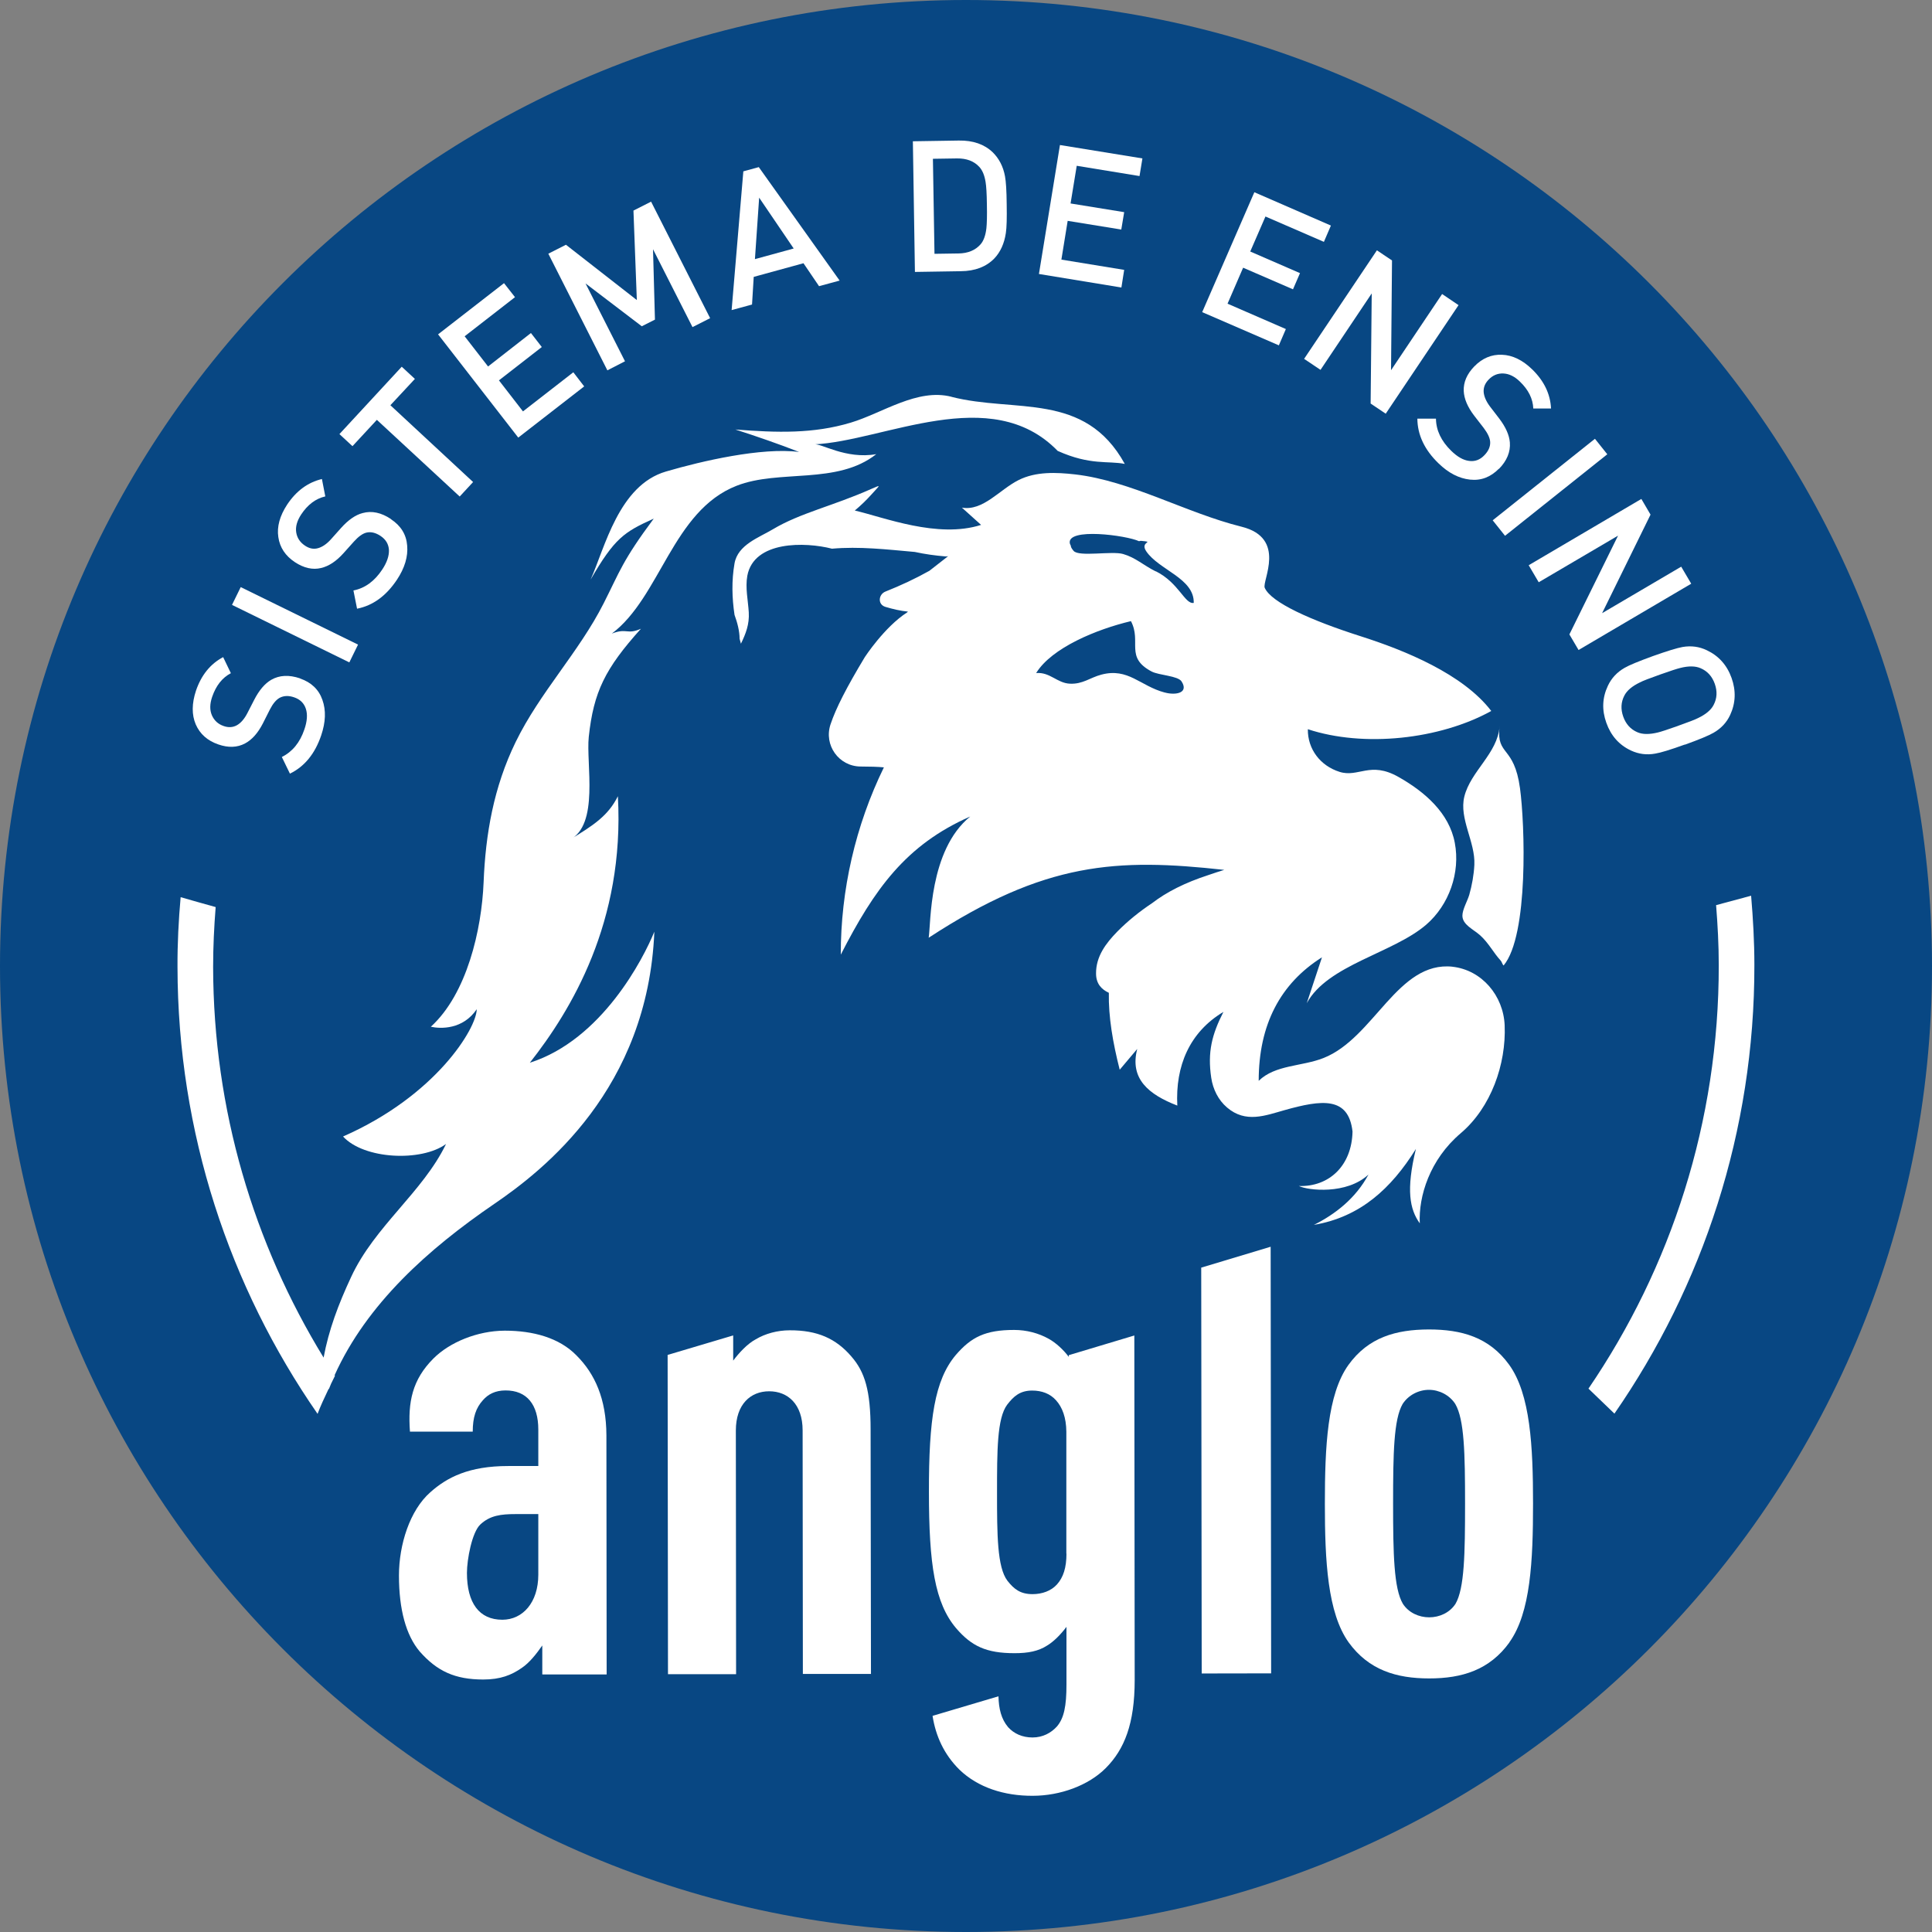
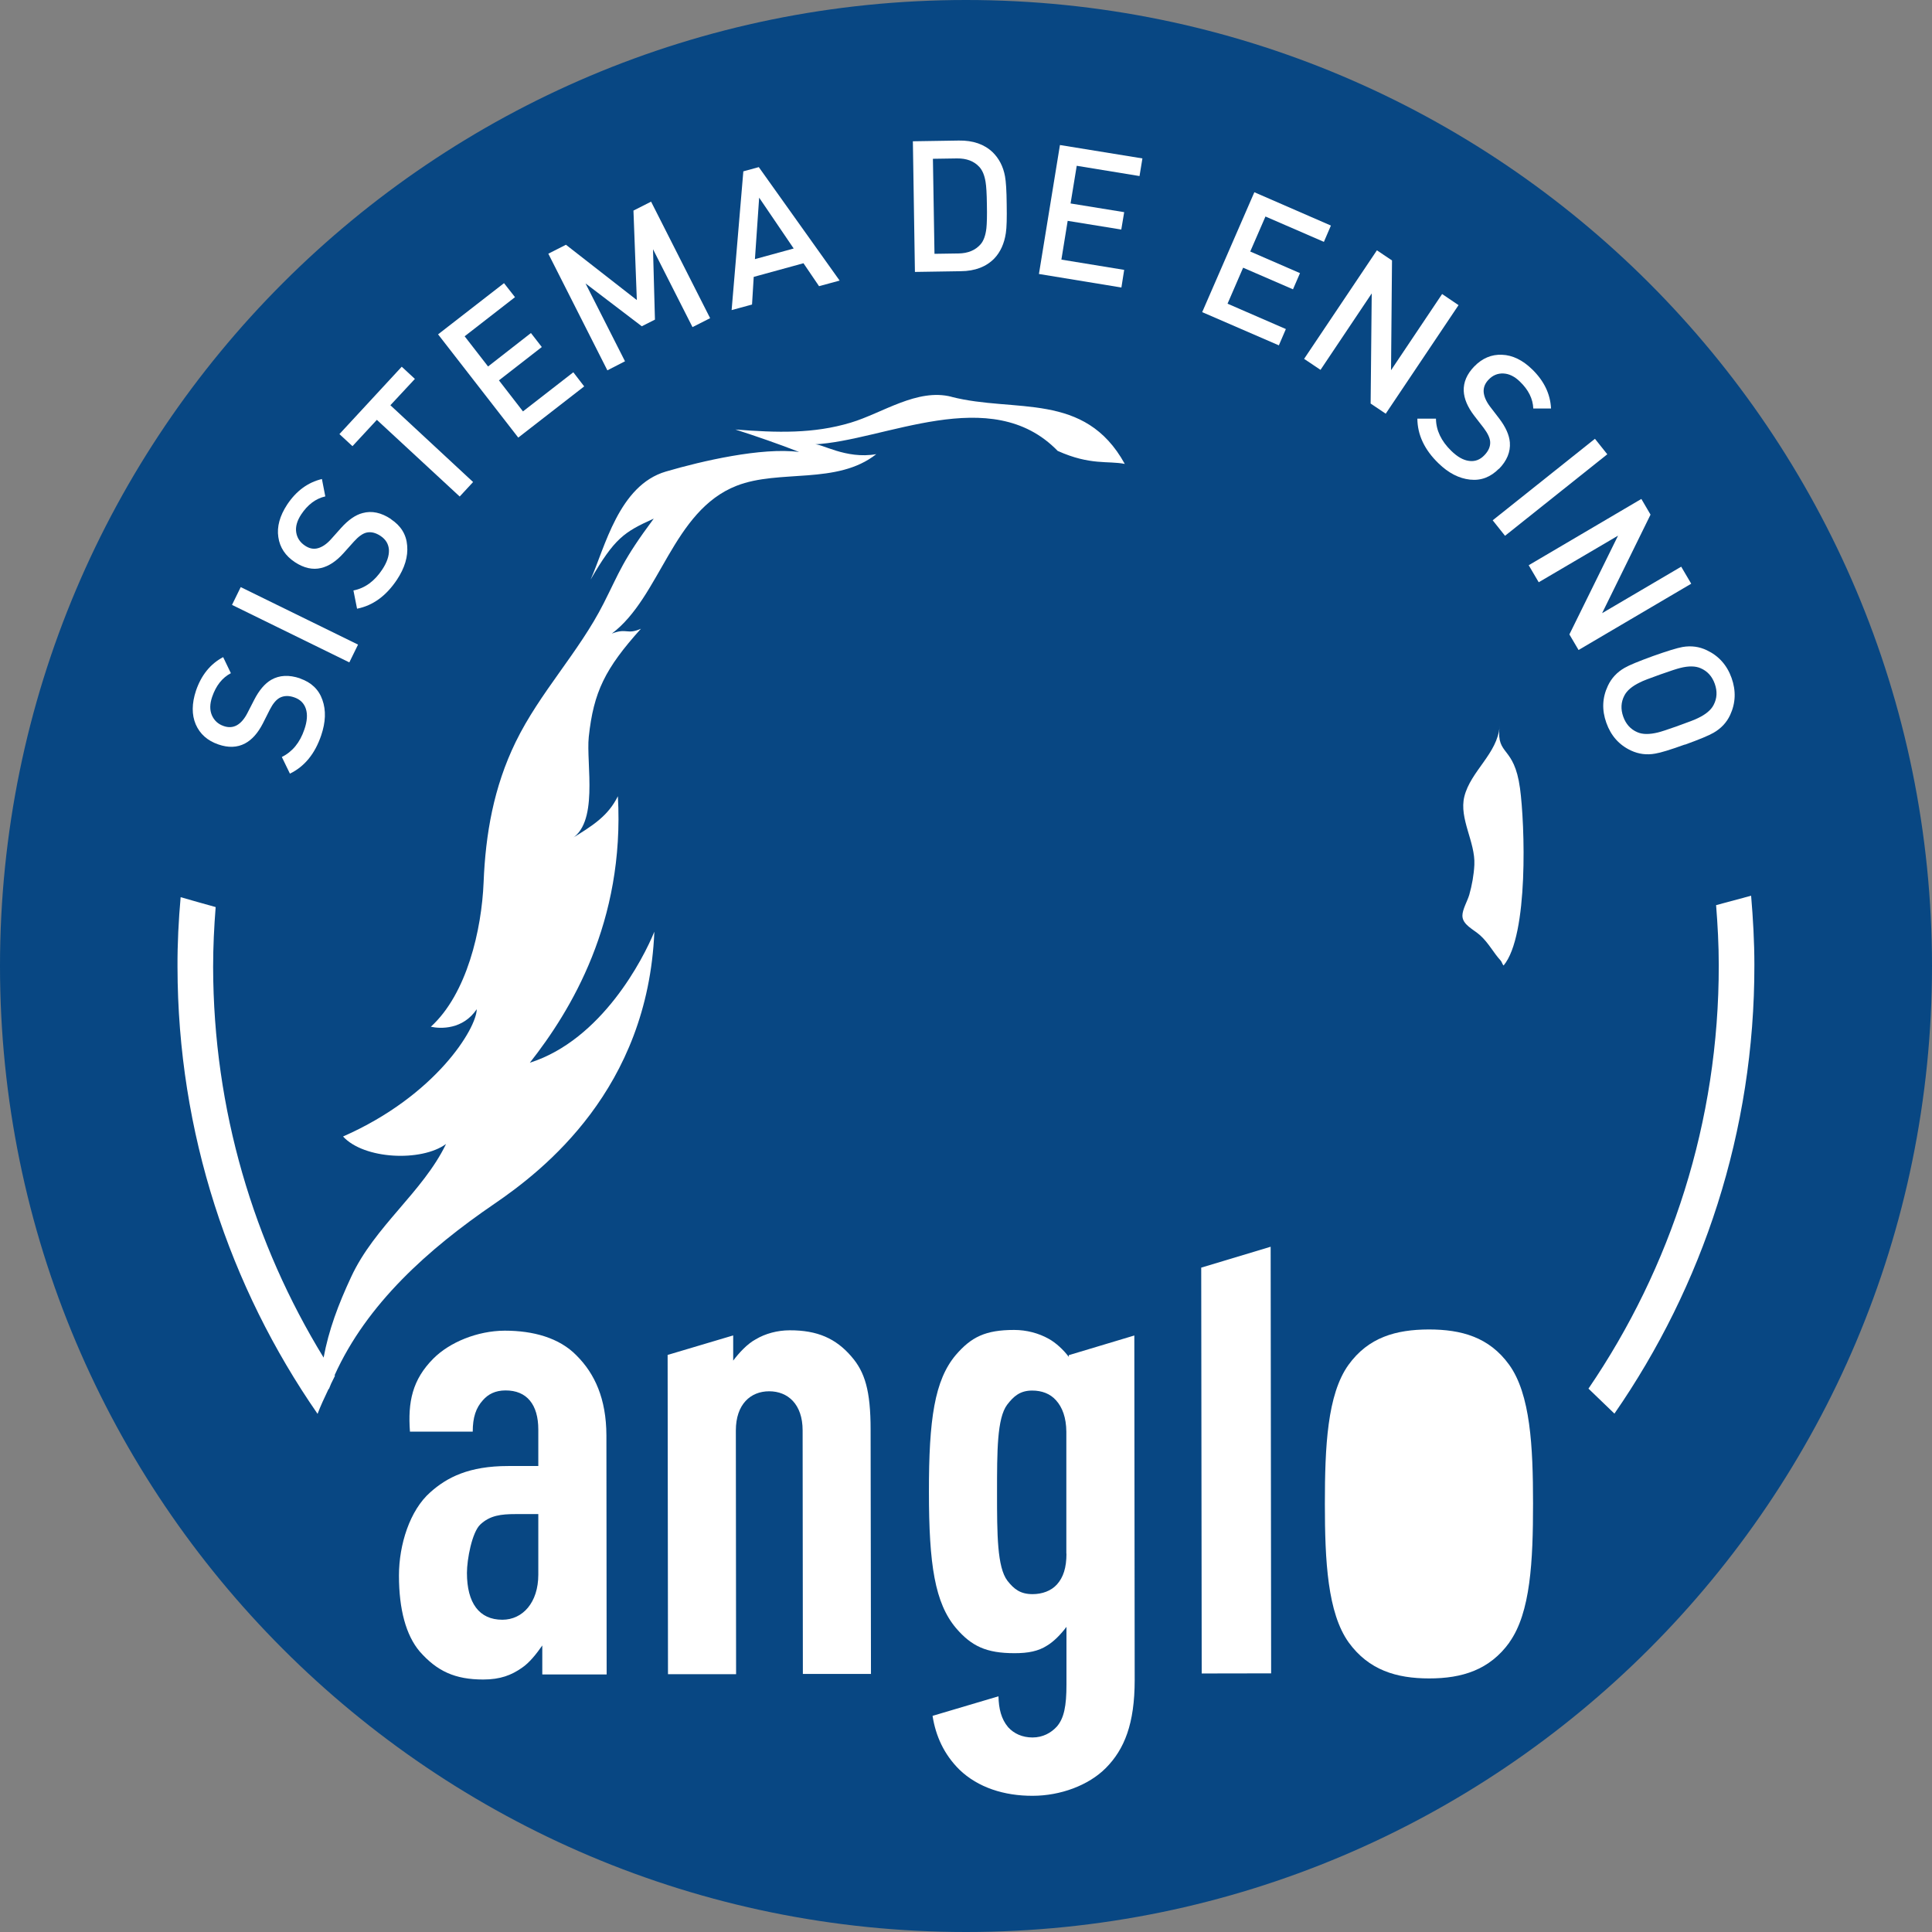
<svg xmlns="http://www.w3.org/2000/svg" id="Camada_1" data-name="Camada 1" viewBox="0 0 160 160">
  <rect x="0" y="0" width="160" height="160" fill="#808080" stroke="none" />
  <defs>
    <style>
      .cls-1 {
        clip-path: url(#clippath);
      }

      .cls-2 {
        fill: none;
      }

      .cls-2, .cls-3, .cls-4 {
        stroke-width: 0px;
      }

      .cls-5 {
        clip-path: url(#clippath-1);
      }

      .cls-3 {
        fill: #084783;
      }

      .cls-4 {
        fill: #fff;
      }
    </style>
    <clipPath id="clippath">
      <rect class="cls-2" x="0" width="160" height="160" />
    </clipPath>
    <clipPath id="clippath-1">
      <rect class="cls-2" x="0" width="160" height="160" />
    </clipPath>
  </defs>
  <g id="Arte_18" data-name="Arte 18">
    <g class="cls-1">
      <g class="cls-5">
        <path class="cls-3" d="M160,80c0,44.18-35.82,80-80,80S0,124.18,0,80,35.82,0,80,0s80,35.82,80,80" />
        <path class="cls-4" d="M145.02,74.18l-2.9.78c.13,1.64.22,3.29.22,4.96.02,12.99-3.97,25.08-10.79,35.08l2.15,2.07c7.31-10.56,11.61-23.36,11.59-37.16,0-1.93-.11-3.84-.27-5.73" />
        <path class="cls-4" d="M24.85,56.19c.93.32,1.55.91,1.85,1.77.31.87.27,1.84-.1,2.94-.52,1.53-1.38,2.58-2.59,3.17l-.67-1.38c.87-.43,1.5-1.19,1.87-2.29.23-.67.27-1.24.12-1.7-.15-.46-.47-.78-.97-.95-.46-.16-.86-.14-1.2.04-.29.16-.56.48-.81.97l-.58,1.15c-.41.8-.91,1.36-1.48,1.66-.64.34-1.38.37-2.21.08-.9-.31-1.52-.86-1.87-1.66-.34-.8-.33-1.73.02-2.79.44-1.29,1.19-2.22,2.25-2.78l.64,1.33c-.72.38-1.23,1.03-1.55,1.96-.2.59-.21,1.09-.02,1.53.19.43.51.73.98.89.4.14.77.11,1.09-.07.32-.18.61-.51.86-.99l.57-1.11c.41-.8.88-1.35,1.41-1.66.68-.39,1.47-.43,2.39-.12" />
        <rect class="cls-4" x="23.61" y="46.32" width="1.64" height="10.82" transform="translate(-32.77 50.91) rotate(-63.89)" />
        <polygon class="cls-4" points="34.36 31.38 32.33 33.56 39.18 39.92 38.07 41.12 31.21 34.77 29.19 36.95 28.11 35.95 33.27 30.37 34.36 31.38" />
        <polygon class="cls-4" points="48.38 32 42.92 36.24 36.28 27.69 41.74 23.45 42.65 24.61 38.48 27.85 40.42 30.35 43.97 27.58 44.87 28.74 41.32 31.5 43.31 34.07 47.48 30.83 48.38 32" />
        <polygon class="cls-4" points="58.81 26.35 57.35 27.09 54.08 20.64 54.24 26.47 53.15 27.02 48.49 23.47 51.76 29.92 50.3 30.67 45.41 21.01 46.87 20.27 52.74 24.85 52.46 17.44 53.92 16.7 58.81 26.35" />
        <path class="cls-4" d="M65.73,20.58l-2.86-4.21-.35,5.09,3.21-.88ZM69.52,23.24l-1.69.46-1.29-1.9-4.12,1.13-.14,2.29-1.69.46.97-11.49,1.28-.35,6.69,9.39Z" />
        <path class="cls-4" d="M81.73,16.94c-.01-.9-.05-1.53-.11-1.88-.09-.55-.26-.96-.52-1.24-.44-.48-1.06-.71-1.85-.7l-1.99.03.13,7.87,1.99-.03c.79-.01,1.4-.27,1.83-.76.25-.29.41-.73.48-1.33.04-.39.06-1.04.04-1.96M83.37,16.91c.02,1.15,0,1.94-.07,2.39-.13.87-.45,1.57-.95,2.1-.67.69-1.6,1.05-2.78,1.06l-3.8.06-.17-10.82,3.8-.06c1.19-.02,2.12.31,2.81.97.52.51.87,1.17,1.02,1.99.08.43.13,1.19.14,2.31" />
        <polygon class="cls-4" points="92.87 23.81 86.04 22.69 87.78 12.01 94.61 13.12 94.37 14.58 89.17 13.73 88.66 16.85 93.1 17.57 92.86 19.01 88.42 18.29 87.9 21.5 93.1 22.35 92.87 23.81" />
        <polygon class="cls-4" points="105.91 28.6 99.56 25.85 103.88 15.92 110.22 18.68 109.64 20.03 104.8 17.93 103.54 20.83 107.66 22.62 107.08 23.96 102.95 22.17 101.66 25.15 106.49 27.25 105.91 28.6" />
        <polygon class="cls-4" points="114.76 34.26 113.51 33.42 113.6 24.3 109.36 30.63 108 29.72 114.03 20.73 115.28 21.57 115.2 30.66 119.43 24.35 120.79 25.27 114.76 34.26" />
        <path class="cls-4" d="M124.14,38.81c-.69.7-1.48,1.01-2.4.91-.91-.1-1.78-.54-2.61-1.35-1.16-1.12-1.74-2.36-1.75-3.7h1.54c.01.96.43,1.85,1.26,2.66.51.5,1,.78,1.48.84.48.07.91-.09,1.27-.47.34-.35.5-.72.48-1.1-.02-.33-.2-.71-.53-1.15l-.79-1.02c-.55-.72-.84-1.4-.87-2.05-.03-.72.26-1.4.87-2.03.66-.68,1.43-1.01,2.3-.97.87.03,1.71.44,2.51,1.22.97.95,1.49,2.02,1.55,3.23h-1.47c-.03-.8-.4-1.55-1.11-2.23-.44-.43-.9-.65-1.37-.67-.47-.02-.88.15-1.22.51-.3.31-.43.64-.41,1.02.03.37.2.77.52,1.2l.76.99c.55.72.84,1.38.89,1.99.06.78-.24,1.52-.92,2.21" />
        <rect class="cls-4" x="122.95" y="39.54" width="10.83" height="1.64" transform="translate(2.83 88.81) rotate(-38.56)" />
        <polygon class="cls-4" points="130.73 53.83 129.97 52.54 134 44.36 127.43 48.22 126.6 46.81 135.93 41.32 136.69 42.62 132.68 50.78 139.23 46.93 140.06 48.34 130.73 53.83" />
        <path class="cls-4" d="M138.97,60.11c.87-.31,1.42-.52,1.65-.64.65-.31,1.09-.68,1.3-1.1.28-.54.31-1.12.09-1.74-.22-.62-.61-1.05-1.17-1.29-.43-.19-1-.2-1.7-.02-.25.06-.81.24-1.68.55-.87.31-1.42.52-1.64.64-.65.31-1.09.68-1.3,1.1-.28.54-.31,1.12-.09,1.74.22.62.61,1.05,1.17,1.29.43.19,1,.19,1.7.02.25-.06.81-.24,1.68-.55M139.53,61.66c-1.19.43-2.01.68-2.45.75-.71.13-1.37.04-2-.25-.99-.46-1.67-1.23-2.05-2.3-.38-1.06-.34-2.08.13-3.07.29-.62.75-1.12,1.38-1.48.39-.23,1.18-.55,2.36-.98,1.18-.42,2-.67,2.45-.75.71-.12,1.38-.03,2,.27.98.46,1.67,1.23,2.05,2.29.38,1.07.34,2.09-.12,3.08-.29.62-.75,1.11-1.38,1.47-.38.22-1.17.55-2.36.98" />
        <path class="cls-4" d="M124.19,60.15c-.17,2.26-2.4,3.71-2.92,5.82-.45,1.83.92,3.76.83,5.65-.04.83-.2,1.7-.42,2.48-.15.51-.57,1.22-.57,1.73,0,.76.93,1.14,1.47,1.63.71.64,1.1,1.44,1.69,2.08.12.13.13.3.25.42,2.09-2.49,1.76-11.74,1.36-14.68-.49-3.58-1.95-2.64-1.7-5.06" />
        <path class="cls-4" d="M78.8,32.86c-2.84-.73-5.73,1.36-8.34,2.14-3.09.93-6.1.84-9.56.57,1.66.53,3.68,1.23,5.28,1.86-3.09-.4-8.07.75-11.03,1.62-3.91,1.14-5.06,6.33-6.24,8.95,1.99-3.43,2.77-3.94,5.23-5.05-2.61,3.51-2.81,4.38-4.15,7.02-2.04,4.03-5.28,7.37-7.28,11.47-1.83,3.75-2.5,7.64-2.66,11.63-.16,3.92-1.38,9.24-4.37,11.96.81.18,2.66.24,3.8-1.45,0,1.54-3.34,7.14-11.07,10.54,1.74,1.9,6.49,2.11,8.53.62-1.93,3.99-5.9,6.8-7.85,10.99-1.08,2.31-1.87,4.43-2.29,6.7-5.78-9.44-9.13-20.51-9.15-32.35,0-1.67.08-3.32.21-4.96-1-.28-1.97-.55-2.9-.82-.17,1.91-.27,3.83-.26,5.79.02,13.73,4.31,26.48,11.6,37,.24-.64.56-1.33.91-2.06.01,0,.02,0,.03,0,.06-.15.12-.29.18-.44.11-.22.2-.42.32-.65,0-.02-.02-.03-.03-.05,2.67-5.92,7.78-10.47,13.21-14.18,4.12-2.81,12.73-9.53,13.27-22.55-.9,2.21-4.34,8.95-10.31,10.85,3.4-4.32,7.87-11.66,7.29-22.07-.8,1.61-2.01,2.41-4.02,3.62,2.51-1.21,1.37-6.33,1.61-8.54.4-3.72,1.35-5.65,4.32-8.95-1.18.52-1.14-.09-2.41.4,4.02-3.02,5.03-10.17,10.33-12.24,3.54-1.39,8.32-.05,11.57-2.62-2.53.45-4.6-.93-5.15-.81,5.79-.27,14.65-5.15,20.17.54,2.71,1.22,4.18.8,5.56,1.08-3.32-6.03-9.09-4.2-14.37-5.56" />
-         <path class="cls-4" d="M95.71,47.32c-1.04-.52-1.66-1.14-2.7-1.44-.93-.27-3.66.26-4.1-.26-.17-.2-.24-.34-.23-.43-.03-.06-.06-.11-.08-.18-.29-1.34,4.68-.68,5.73-.19.07-.02.12-.03.16-.03,1.24.12-.14.02.44.87,1.05,1.55,3.98,2.23,3.93,4.27-.74.13-1.22-1.66-3.14-2.62M96.45,57.35c-2.03-.54-3.01-2.07-5.24-1.48-.95.25-1.53.8-2.61.75-1.06-.05-1.65-.98-2.79-.88,1.29-2.1,5.02-3.63,7.85-4.3.9,1.72-.52,2.99,1.71,4.17.61.32,2.17.35,2.48.82.62.96-.47,1.17-1.39.92M120.31,80.06c-4.57-.5-6.5,5.9-10.7,7.56-1.79.71-4,.55-5.37,1.89,0-4.67,1.8-8.06,5.24-10.23l-1.26,3.8c1.73-3.18,7.15-4.14,9.89-6.5,1.9-1.64,2.84-4.32,2.37-6.78-.46-2.47-2.49-4.23-4.67-5.46-2.35-1.33-3.31.08-4.88-.42-1.58-.5-2.64-1.87-2.62-3.53,4.63,1.53,10.92.85,15.19-1.51-2.34-3.06-7.15-5.02-10.82-6.19-4.1-1.31-7.41-2.79-7.94-4.01-.24-.56,1.86-4.12-1.92-5.06-4.56-1.13-9.18-3.8-13.77-4.33-1.59-.18-3.27-.25-4.7.47-1.59.8-2.93,2.58-4.69,2.28l1.59,1.43c-3.6,1.15-8.04-.63-10.46-1.19.48-.4.94-.84,1.39-1.34.64-.73.91-.86-.02-.45-3.17,1.41-5.89,1.99-8.15,3.34-1.15.69-2.91,1.28-3.18,2.83-.25,1.43-.21,2.85,0,4.26.23.63.42,1.34.42,1.98.04.14.07.27.11.41.4-.82.71-1.61.65-2.6-.06-1-.3-2.03-.12-3.03.55-2.91,4.79-2.81,7.01-2.24,2.26-.2,4.51.06,6.86.27.83.18,1.68.3,2.54.37.06,0,.14,0,.22-.02-.51.4-1.04.81-1.55,1.21-1.16.65-2.38,1.22-3.64,1.72-.58.23-.67,1.07,0,1.27.64.19,1.24.33,1.86.39-.02.02-.04.05-.07.07-1.88,1.21-3.5,3.7-3.5,3.7-1.5,2.49-2.39,4.22-2.84,5.57-.57,1.71.68,3.47,2.48,3.49.75,0,1.47.02,1.94.07-2.35,4.81-3.58,10.16-3.57,15.51,2.77-5.41,5.38-9.09,10.72-11.44-3.44,2.8-3.25,8.87-3.44,10.04,9.63-6.3,15.59-6.6,24.48-5.62-.44.13-.88.28-1.32.43-1.94.63-3.47,1.41-4.65,2.32-1.04.69-2.01,1.47-2.88,2.35-.96.98-1.78,2.07-1.77,3.48,0,.86.46,1.32,1.06,1.6-.04,1.98.33,4.13.9,6.37l1.45-1.72c-.64,2.47.94,3.77,3.32,4.69-.17-3.28,1.01-6.08,3.82-7.76-.95,1.86-1.33,3.32-1.01,5.46.14.94.58,1.84,1.31,2.46,1.54,1.32,3.18.66,4.75.22,3.09-.87,5.31-1.15,5.64,1.77-.06,2.84-1.95,4.59-4.44,4.51.75.37,3.96.73,5.76-.95-1.05,1.97-2.77,3.3-4.52,4.17,3.83-.65,6.39-2.99,8.45-6.29-.83,3.4-.51,5.01.32,6.16-.11-2.23.82-5.28,3.39-7.46,2.51-2.13,3.77-5.71,3.64-8.93-.1-2.45-1.88-4.59-4.33-4.86" />
        <path class="cls-4" d="M44.57,125.39h-1.86c-1.22,0-2.13.11-2.93.86-.69.64-1.11,2.89-1.11,4.01,0,2.5,1.02,3.88,2.93,3.88,1.7,0,2.98-1.44,2.98-3.73v-5.02ZM44.91,138.66v-2.39c-.48.69-1.07,1.44-1.7,1.86-.85.59-1.76.96-3.19.96-2.34,0-3.83-.69-5.27-2.33-1.12-1.33-1.71-3.46-1.71-6.28,0-2.56.9-5.41,2.6-6.9,1.38-1.23,3.19-2.17,6.44-2.17h2.5s0-3.02,0-3.02c0-2.08-.96-3.25-2.72-3.24-.85,0-1.44.32-1.86.8-.59.64-.85,1.44-.85,2.61h-5.2c-.18-2.45.19-4.3,1.95-6.06,1.33-1.33,3.62-2.29,5.9-2.3,2.34,0,4.52.58,5.96,2.07,1.49,1.49,2.45,3.56,2.46,6.6l.02,19.8h-5.32Z" />
-         <path class="cls-4" d="M120.52,116.27c-.48-.74-1.33-1.17-2.18-1.17-.85,0-1.7.43-2.18,1.17-.74,1.28-.79,4.1-.79,8.25,0,4.15.06,7.03.81,8.3.48.74,1.33,1.12,2.18,1.12.85,0,1.7-.38,2.18-1.12.74-1.28.79-4.15.79-8.3,0-4.15-.06-6.97-.81-8.25M125.01,136.01c-1.65,2.29-3.93,2.99-6.65,2.99-2.71,0-5-.69-6.66-2.97-1.76-2.45-1.98-6.76-1.98-11.49,0-4.74.2-9.05,1.95-11.5,1.65-2.29,3.93-2.93,6.65-2.94,2.71,0,5,.63,6.66,2.92,1.76,2.44,1.98,6.76,1.98,11.49,0,4.74-.2,9.05-1.96,11.5" />
+         <path class="cls-4" d="M120.52,116.27M125.01,136.01c-1.65,2.29-3.93,2.99-6.65,2.99-2.71,0-5-.69-6.66-2.97-1.76-2.45-1.98-6.76-1.98-11.49,0-4.74.2-9.05,1.95-11.5,1.65-2.29,3.93-2.93,6.65-2.94,2.71,0,5,.63,6.66,2.92,1.76,2.44,1.98,6.76,1.98,11.49,0,4.74-.2,9.05-1.96,11.5" />
        <polygon class="cls-4" points="105.27 138.58 99.52 138.59 99.48 104.98 105.23 103.25 105.27 138.58" />
        <path class="cls-4" d="M88.32,128.66c0,1.17-.26,1.97-.79,2.56-.48.53-1.22.8-2.02.8-1.01,0-1.54-.42-2.08-1.11-.85-1.12-.86-3.83-.86-7.29,0-3.46,0-6.17.84-7.29.53-.69,1.06-1.17,2.07-1.17.8,0,1.49.26,1.97.8.53.58.85,1.44.86,2.61v10.11ZM88.51,112.24v.13c-.43-.58-1.07-1.17-1.65-1.49-.85-.48-1.86-.74-2.87-.74-2.39,0-3.56.59-4.84,2.08-1.75,2.08-2.23,5.32-2.22,11.34,0,6.01.49,9.2,2.25,11.28,1.28,1.49,2.5,2.07,4.84,2.07,1.12,0,1.97-.16,2.71-.64.53-.32,1.12-.91,1.59-1.54v4.79c0,1.76-.2,2.77-.79,3.46-.48.53-1.17.91-2.02.91-.85,0-1.54-.32-2.02-.85-.57-.67-.78-1.54-.8-2.56l-5.46,1.62c.26,1.66.94,3.18,2.22,4.45,1.54,1.49,3.73,2.18,6.07,2.17,2.29,0,4.63-.86,6.06-2.3,1.54-1.55,2.39-3.67,2.39-7.29l-.03-28.53-5.43,1.63Z" />
        <path class="cls-4" d="M70.51,112.34c-1.28-1.49-2.82-2.18-5.11-2.17-1.01,0-2.02.27-2.82.75-.69.37-1.38,1.12-1.86,1.76v-2.08h-.02l-5.41,1.61.03,26.44h5.64s-.02-20.18-.02-20.18c0-2.18,1.22-3.25,2.76-3.25,1.54,0,2.77,1.06,2.77,3.24l.02,20.17h5.64s-.03-20.23-.03-20.23c0-3.25-.48-4.79-1.6-6.07" />
        <path class="cls-4" d="M32.38,43c.82.54,1.27,1.27,1.34,2.18.08.91-.2,1.85-.84,2.82-.89,1.34-1.99,2.15-3.31,2.41l-.3-1.51c.96-.19,1.75-.77,2.39-1.74.39-.59.57-1.13.55-1.62-.03-.48-.26-.87-.7-1.16-.41-.27-.8-.36-1.17-.27-.32.08-.66.33-1.03.74l-.86.96c-.6.67-1.22,1.08-1.86,1.23-.7.17-1.43,0-2.16-.48-.79-.52-1.26-1.22-1.38-2.08-.13-.86.12-1.76.73-2.69.75-1.13,1.71-1.84,2.88-2.12l.28,1.44c-.79.18-1.46.68-2,1.5-.34.52-.48,1.01-.41,1.47.07.46.31.83.73,1.11.36.24.71.31,1.07.21.36-.1.72-.34,1.08-.74l.83-.93c.6-.67,1.2-1.09,1.79-1.24.76-.21,1.54-.04,2.34.49" />
      </g>
    </g>
  </g>
</svg>